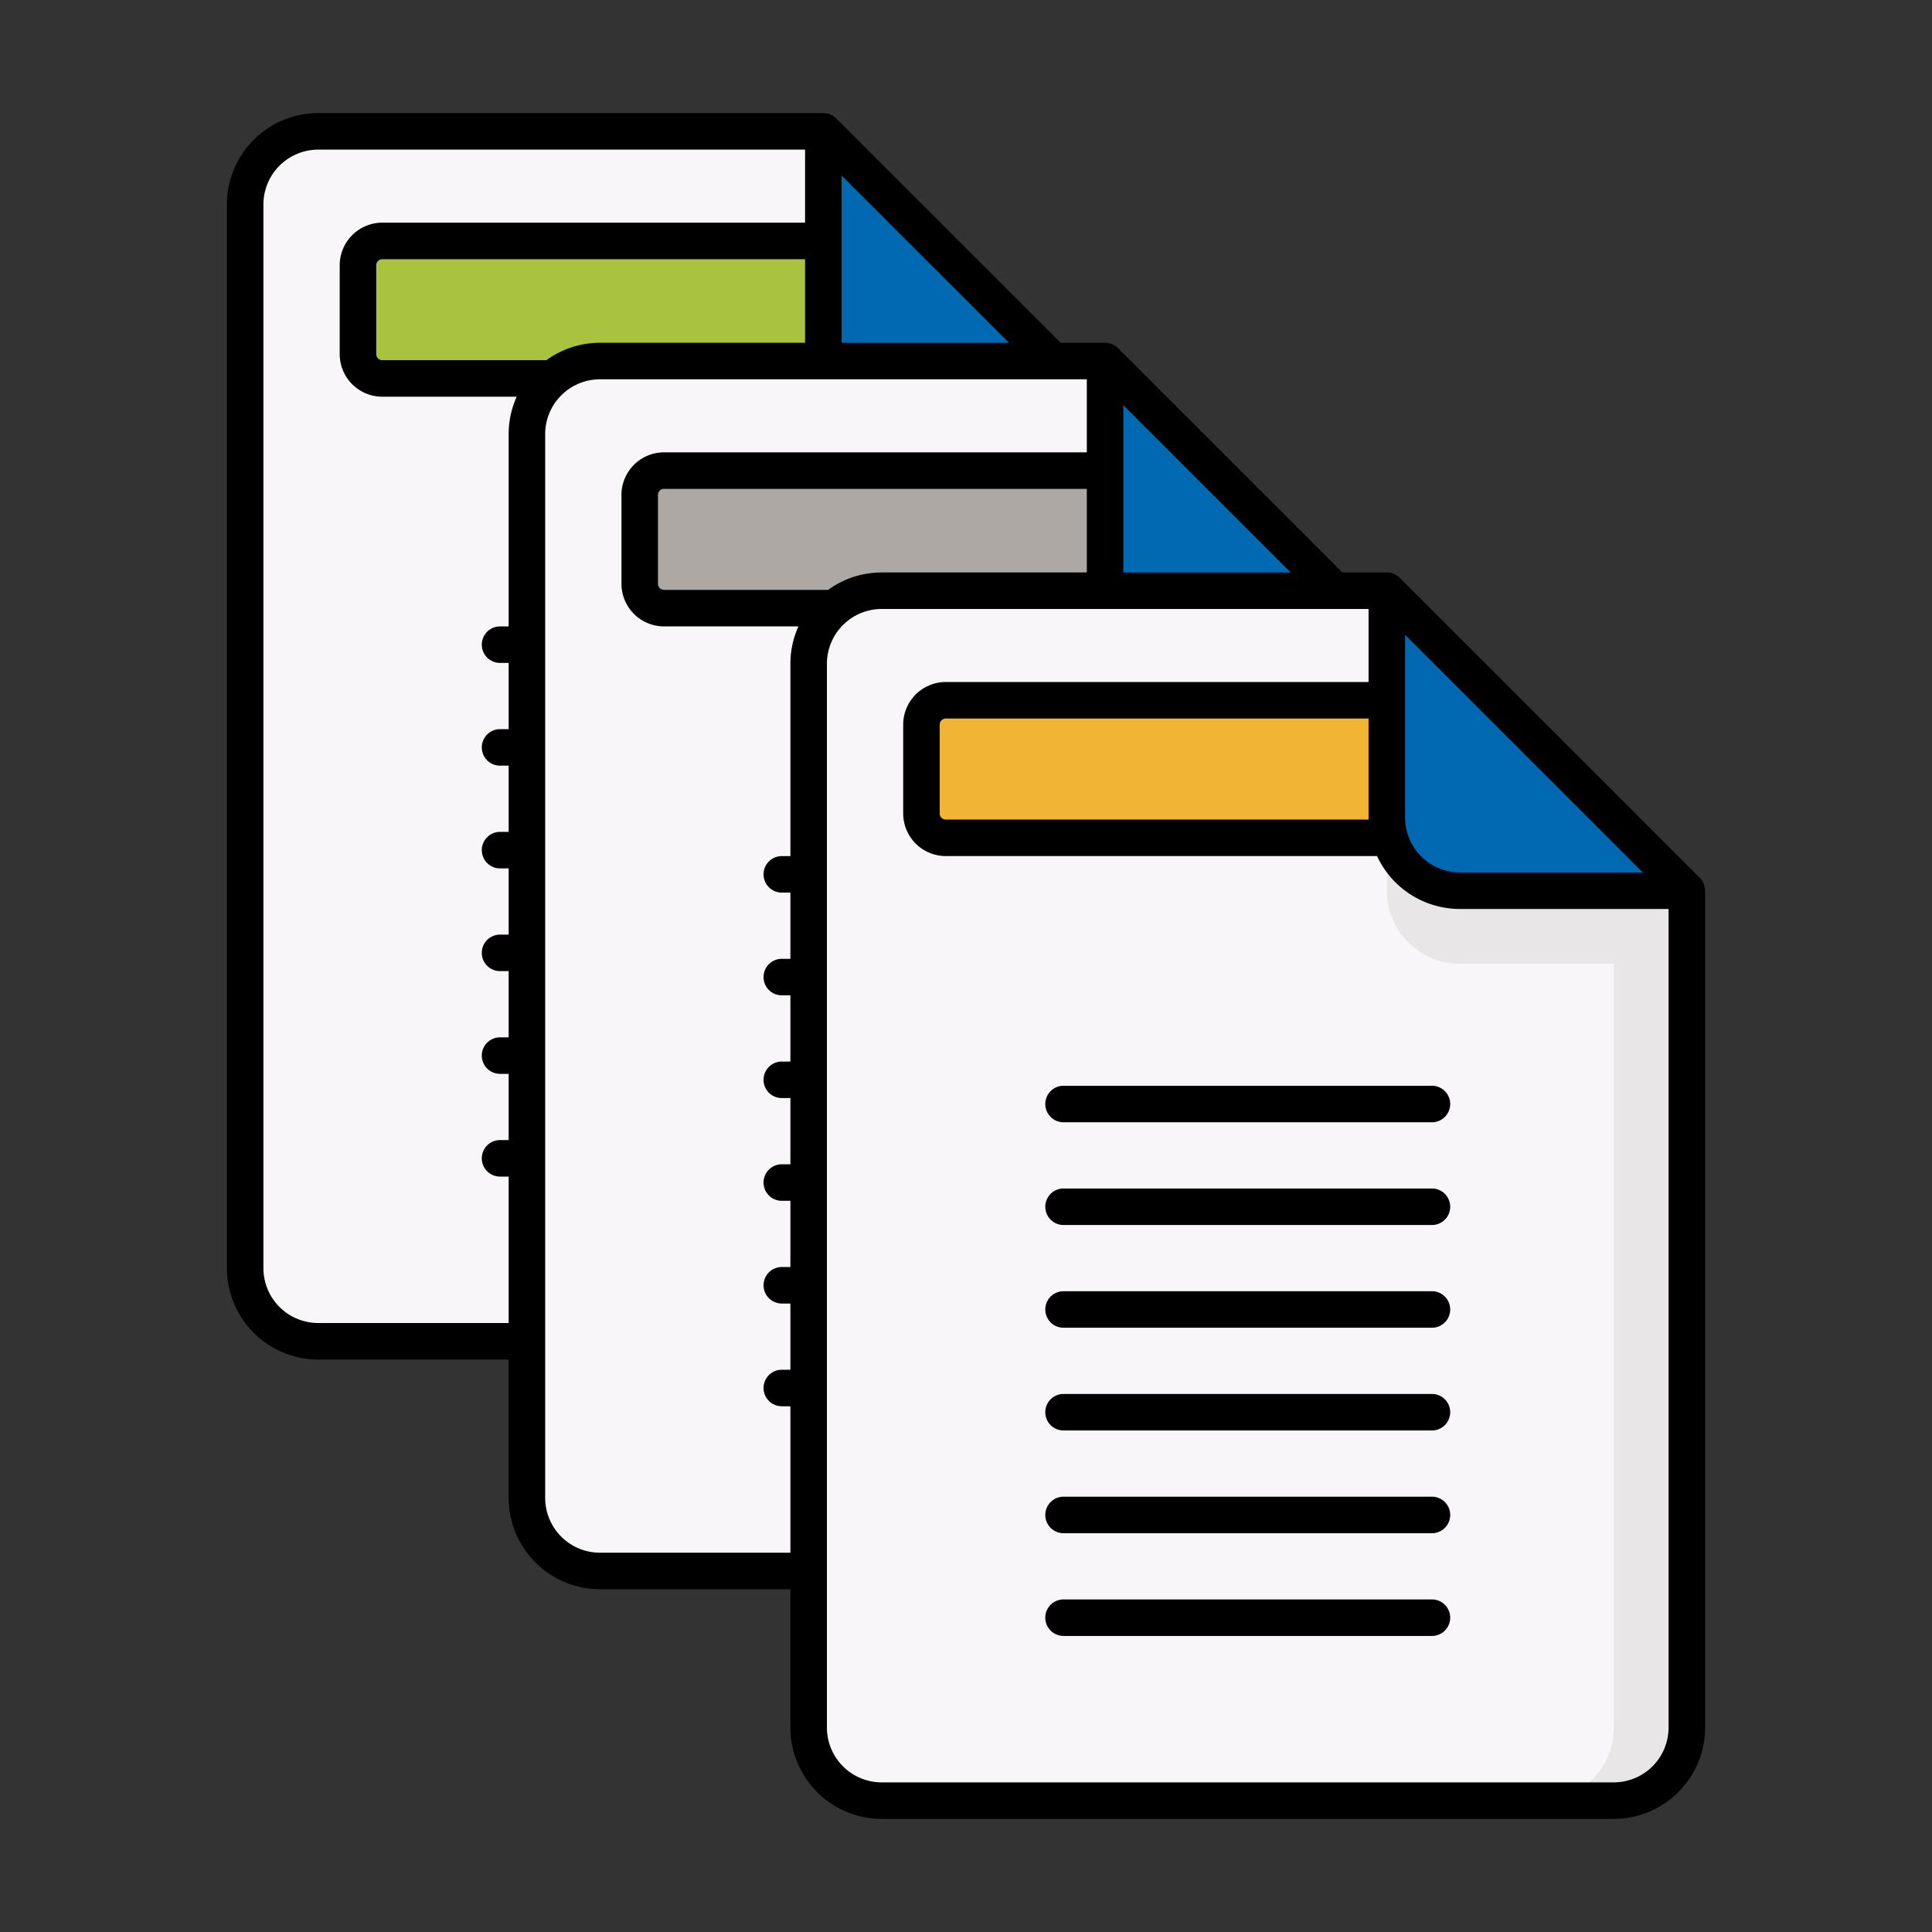
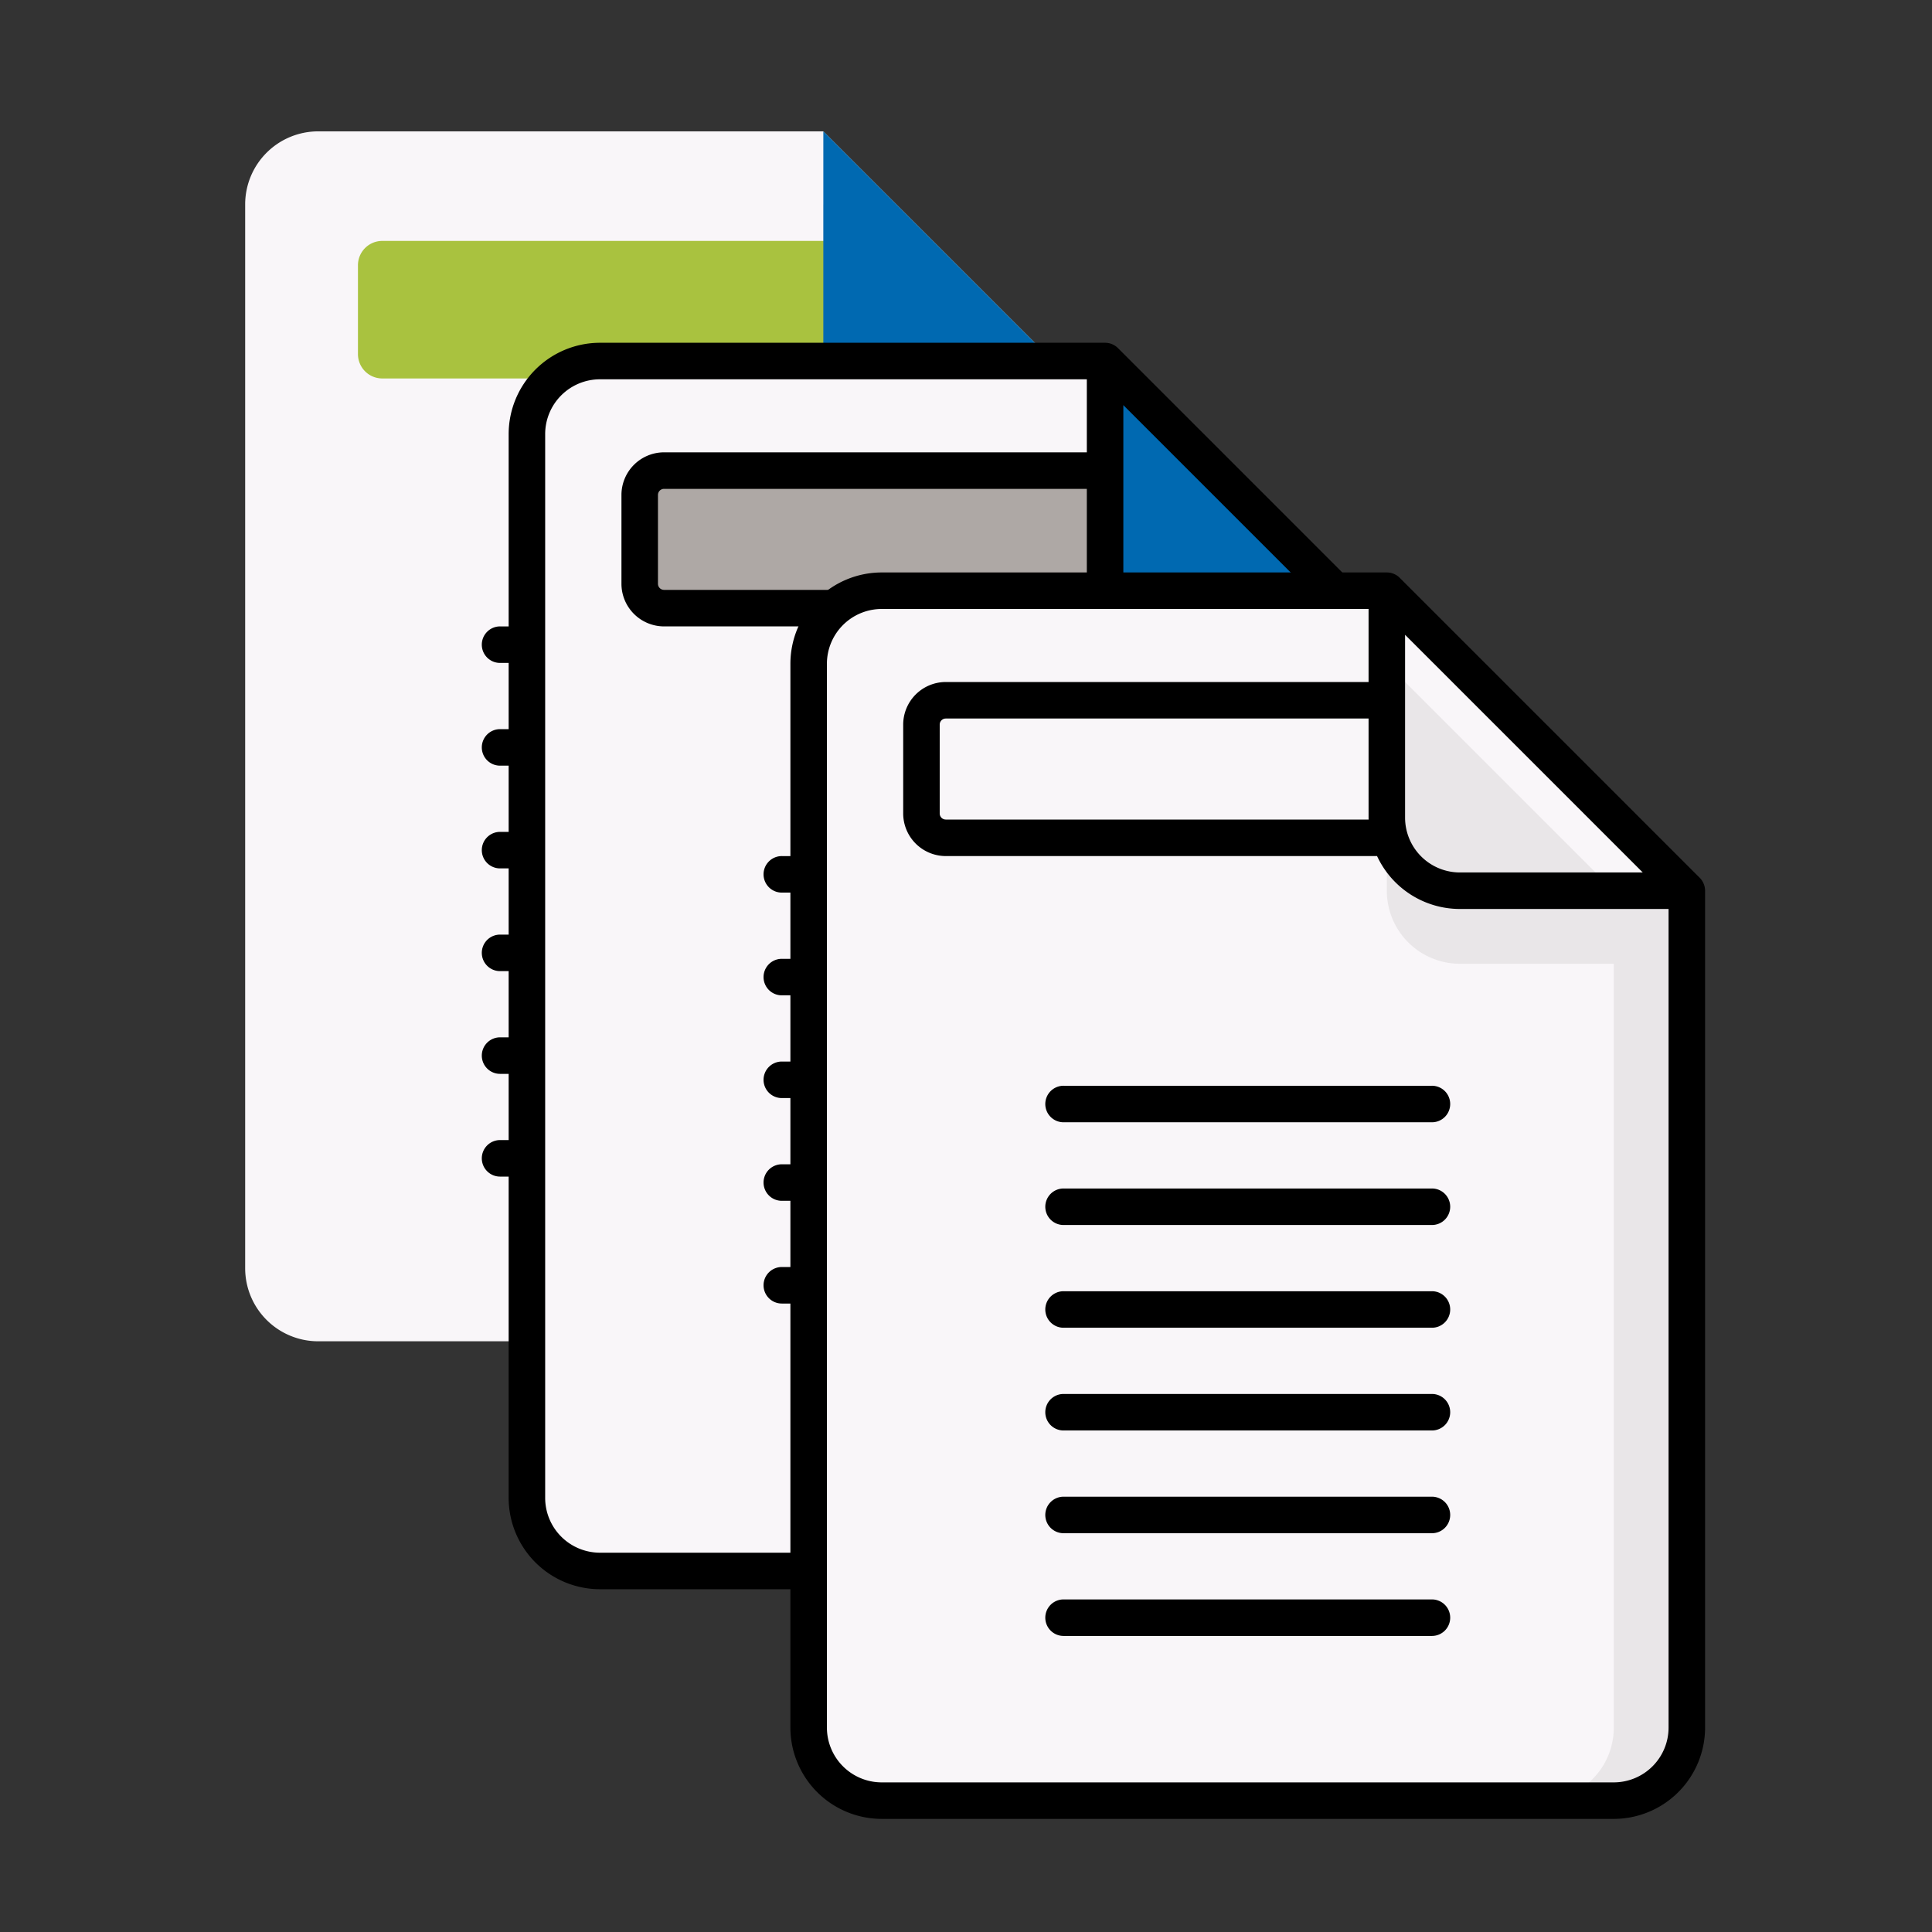
<svg xmlns="http://www.w3.org/2000/svg" width="512" height="512" viewBox="0 0 512 512">
  <rect x="0" y="0" width="512" height="512" fill="#333333" stroke="none" />
  <defs>
    <style>.a{isolation:isolate;}.b{fill:#f9f6f9;}.c{fill:#a9c23f;}.d,.f{fill:#aea8a5;}.d{opacity:0.2;mix-blend-mode:multiply;}.e{fill:#0069b1;}.g{fill:#f1b434;}</style>
  </defs>
  <g class="a">
    <path class="b" d="M278.342,355.454H84.328A19.354,19.354,0,0,1,64.973,336.1V54.168A19.354,19.354,0,0,1,84.328,34.813H218.194l79.504,79.504V336.1a19.355,19.355,0,0,1-19.355,19.355Z" />
    <path class="c" d="M242,100.296H101.314a6.452,6.452,0,0,1-6.452-6.452V70.296a6.451,6.451,0,0,1,6.452-6.452H242a6.451,6.451,0,0,1,6.452,6.452V93.845A6.452,6.452,0,0,1,242,100.296Z" />
    <path class="d" d="M278.342,114.317l-60.149-60.149v60.149a19.354,19.354,0,0,0,19.355,19.355H278.342V336.1a19.355,19.355,0,0,1-19.355,19.355H278.342A19.355,19.355,0,0,0,297.697,336.1V114.317Z" />
-     <path class="e" d="M297.697,114.317h-60.149A19.354,19.354,0,0,1,218.193,94.962V34.813Z" />
+     <path class="e" d="M297.697,114.317A19.354,19.354,0,0,1,218.193,94.962V34.813Z" />
    <path d="M230.078,193.231H132.592a4.839,4.839,0,1,0,0,9.677h97.487a4.839,4.839,0,1,0,0-9.677Z" />
    <path d="M230.078,166.005H132.592a4.839,4.839,0,1,0,0,9.677h97.487a4.839,4.839,0,1,0,0-9.677Z" />
-     <path d="M302.535,236.226v-121.91a4.911,4.911,0,0,0-1.417-3.421L221.615,31.392a4.849,4.849,0,0,0-3.422-1.417H84.328A24.22,24.22,0,0,0,60.134,54.168V336.1a24.22,24.22,0,0,0,24.193,24.193H278.343A24.22,24.22,0,0,0,302.536,336.1V236.24ZM223.032,46.494l62.984,62.983H237.548v.001a14.532,14.532,0,0,1-14.516-14.516ZM213.367,95.458l-.013-.001H101.316a1.615,1.615,0,0,1-1.613-1.613V70.296a1.615,1.615,0,0,1,1.613-1.613h112.038V94.962C213.354,95.128,213.364,95.293,213.367,95.458Zm64.976,255.158H84.328A14.533,14.533,0,0,1,69.811,336.1V54.168a14.533,14.533,0,0,1,14.516-14.516H213.354V59.006H101.316a11.303,11.303,0,0,0-11.29,11.29V93.845a11.303,11.303,0,0,0,11.29,11.29H215.605a24.221,24.221,0,0,0,21.943,14.02h55.31V246.401l.001.022V336.1A14.532,14.532,0,0,1,278.343,350.616Z" />
    <path d="M230.078,302.132H132.592a4.839,4.839,0,1,0,0,9.677h97.487a4.839,4.839,0,1,0,0-9.677Z" />
    <path d="M230.078,274.907H132.592a4.839,4.839,0,1,0,0,9.677h97.487a4.839,4.839,0,1,0,0-9.677Z" />
    <path d="M230.078,247.681H132.592a4.839,4.839,0,1,0,0,9.677h97.487a4.839,4.839,0,1,0,0-9.677Z" />
    <path d="M230.078,220.456H132.592a4.839,4.839,0,1,0,0,9.677h97.487a4.839,4.839,0,1,0,0-9.677Z" />
    <path class="b" d="M353.007,416.321H158.992a19.354,19.354,0,0,1-19.355-19.355V115.034a19.354,19.354,0,0,1,19.355-19.355H292.859l79.504,79.504V396.966a19.355,19.355,0,0,1-19.355,19.355Z" />
    <path class="f" d="M316.665,161.162H175.979a6.451,6.451,0,0,1-6.452-6.452V131.163a6.451,6.451,0,0,1,6.452-6.452H316.665a6.451,6.451,0,0,1,6.452,6.452v23.548A6.451,6.451,0,0,1,316.665,161.162Z" />
    <path class="d" d="M353.007,175.183l-60.149-60.149v60.149a19.354,19.354,0,0,0,19.355,19.355h40.794V396.966a19.355,19.355,0,0,1-19.355,19.355h19.355a19.355,19.355,0,0,0,19.355-19.355V175.183Z" />
    <path class="e" d="M372.361,175.183h-60.149a19.354,19.354,0,0,1-19.355-19.355V95.679Z" />
    <path d="M304.743,254.097H207.257a4.839,4.839,0,1,0,0,9.677h97.487a4.839,4.839,0,1,0,0-9.677Z" />
    <path d="M304.743,226.871H207.257a4.839,4.839,0,1,0,0,9.677h97.487a4.839,4.839,0,1,0,0-9.677Z" />
    <path d="M377.2,297.093v-121.91a4.91,4.91,0,0,0-1.417-3.421L296.28,92.258a4.848,4.848,0,0,0-3.422-1.417H158.992a24.22,24.22,0,0,0-24.193,24.193V396.966a24.22,24.22,0,0,0,24.193,24.193H353.008a24.22,24.22,0,0,0,24.193-24.193v-99.86ZM297.697,107.361,360.68,170.344H312.213v.001a14.532,14.532,0,0,1-14.516-14.516Zm-9.665,48.964-.013-.001H175.981a1.615,1.615,0,0,1-1.613-1.613V131.163a1.615,1.615,0,0,1,1.613-1.613h112.038v26.278C288.019,155.995,288.029,156.159,288.032,156.324ZM353.008,411.482H158.992a14.532,14.532,0,0,1-14.516-14.516V115.034a14.532,14.532,0,0,1,14.516-14.516H288.019v19.355H175.981a11.303,11.303,0,0,0-11.29,11.29v23.548a11.303,11.303,0,0,0,11.29,11.29H290.27a24.221,24.221,0,0,0,21.943,14.02h55.31V307.267l.001.022v89.677A14.532,14.532,0,0,1,353.008,411.482Z" />
-     <path d="M304.743,362.999H207.257a4.839,4.839,0,1,0,0,9.677h97.487a4.839,4.839,0,0,0,0-9.677Z" />
    <path d="M304.743,335.773H207.257a4.839,4.839,0,1,0,0,9.677h97.487a4.839,4.839,0,1,0,0-9.677Z" />
    <path d="M304.743,308.548H207.257a4.839,4.839,0,1,0,0,9.677h97.487a4.839,4.839,0,1,0,0-9.677Z" />
    <path d="M304.743,281.322H207.257a4.839,4.839,0,1,0,0,9.677h97.487a4.839,4.839,0,1,0,0-9.677Z" />
    <path class="b" d="M427.672,477.187H233.657a19.354,19.354,0,0,1-19.355-19.355V175.9a19.354,19.354,0,0,1,19.355-19.355H367.524l79.504,79.504V457.832a19.355,19.355,0,0,1-19.355,19.355Z" />
-     <path class="g" d="M391.33,222.029H250.644a6.451,6.451,0,0,1-6.452-6.452V192.029a6.451,6.451,0,0,1,6.452-6.452H391.33a6.451,6.451,0,0,1,6.452,6.452v23.548A6.451,6.451,0,0,1,391.33,222.029Z" />
    <path class="d" d="M427.672,236.049,367.523,175.9v60.149a19.354,19.354,0,0,0,19.355,19.355h40.794V457.832a19.355,19.355,0,0,1-19.355,19.355h19.355a19.355,19.355,0,0,0,19.355-19.355V236.049Z" />
-     <path class="e" d="M447.026,236.049h-60.149a19.354,19.354,0,0,1-19.355-19.355V156.546Z" />
    <path d="M379.408,314.963H281.922a4.839,4.839,0,1,0,0,9.677h97.487a4.839,4.839,0,1,0,0-9.677Z" />
    <path d="M379.408,287.738H281.922a4.839,4.839,0,1,0,0,9.677h97.487a4.839,4.839,0,1,0,0-9.677Z" />
    <path d="M451.865,357.959v-121.91a4.911,4.911,0,0,0-1.417-3.421l-79.504-79.504a4.848,4.848,0,0,0-3.422-1.417H233.657A24.22,24.22,0,0,0,209.464,175.9V457.832a24.22,24.22,0,0,0,24.193,24.193H427.673a24.22,24.22,0,0,0,24.193-24.193v-99.86ZM372.361,168.227,435.345,231.21H386.877v.001a14.533,14.533,0,0,1-14.516-14.516Zm-9.665,48.964-.013-.001H250.646a1.615,1.615,0,0,1-1.613-1.613V192.029a1.615,1.615,0,0,1,1.613-1.613h112.038v26.278C362.684,216.861,362.693,217.025,362.697,217.191Zm64.976,255.158H233.657a14.532,14.532,0,0,1-14.516-14.516V175.9a14.532,14.532,0,0,1,14.516-14.516H362.684v19.355H250.646a11.303,11.303,0,0,0-11.29,11.29v23.548a11.303,11.303,0,0,0,11.29,11.29H364.935a24.221,24.221,0,0,0,21.943,14.02h55.31V368.133l.001.022v89.677A14.533,14.533,0,0,1,427.673,472.348Z" />
    <path d="M379.408,423.865H281.922a4.839,4.839,0,1,0,0,9.677h97.487a4.839,4.839,0,1,0,0-9.677Z" />
    <path d="M379.408,396.64H281.922a4.839,4.839,0,1,0,0,9.677h97.487a4.839,4.839,0,1,0,0-9.677Z" />
    <path d="M379.408,369.414H281.922a4.839,4.839,0,1,0,0,9.677h97.487a4.839,4.839,0,1,0,0-9.677Z" />
    <path d="M379.408,342.188H281.922a4.839,4.839,0,1,0,0,9.677h97.487a4.839,4.839,0,1,0,0-9.677Z" />
  </g>
</svg>